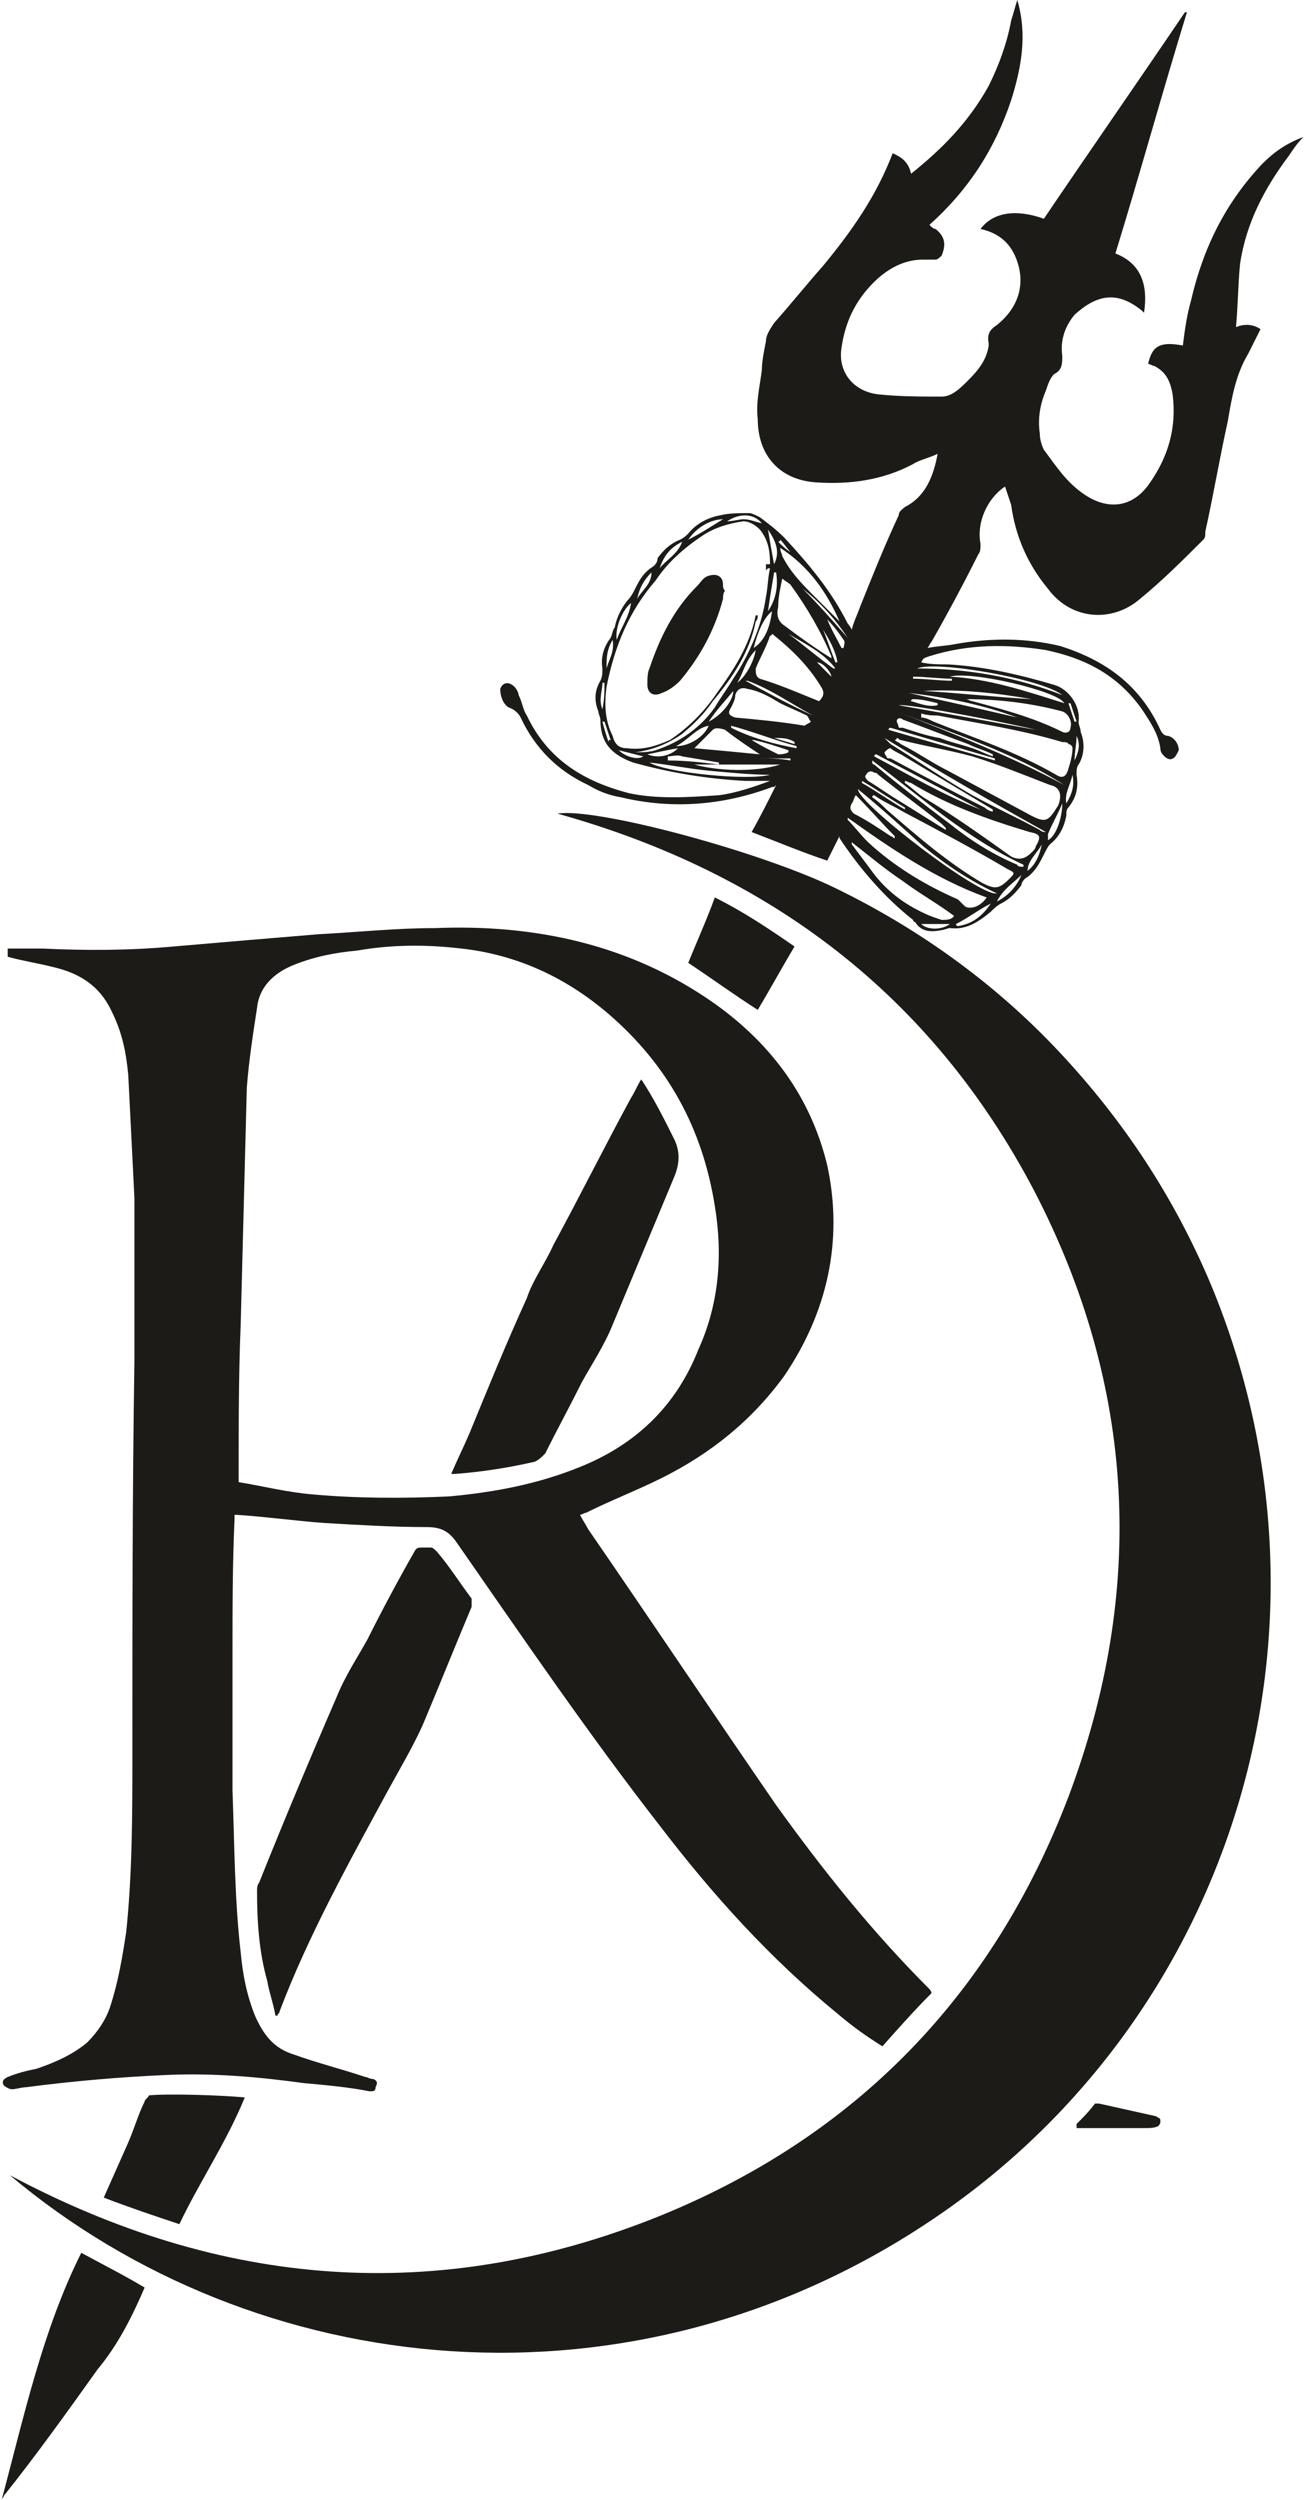
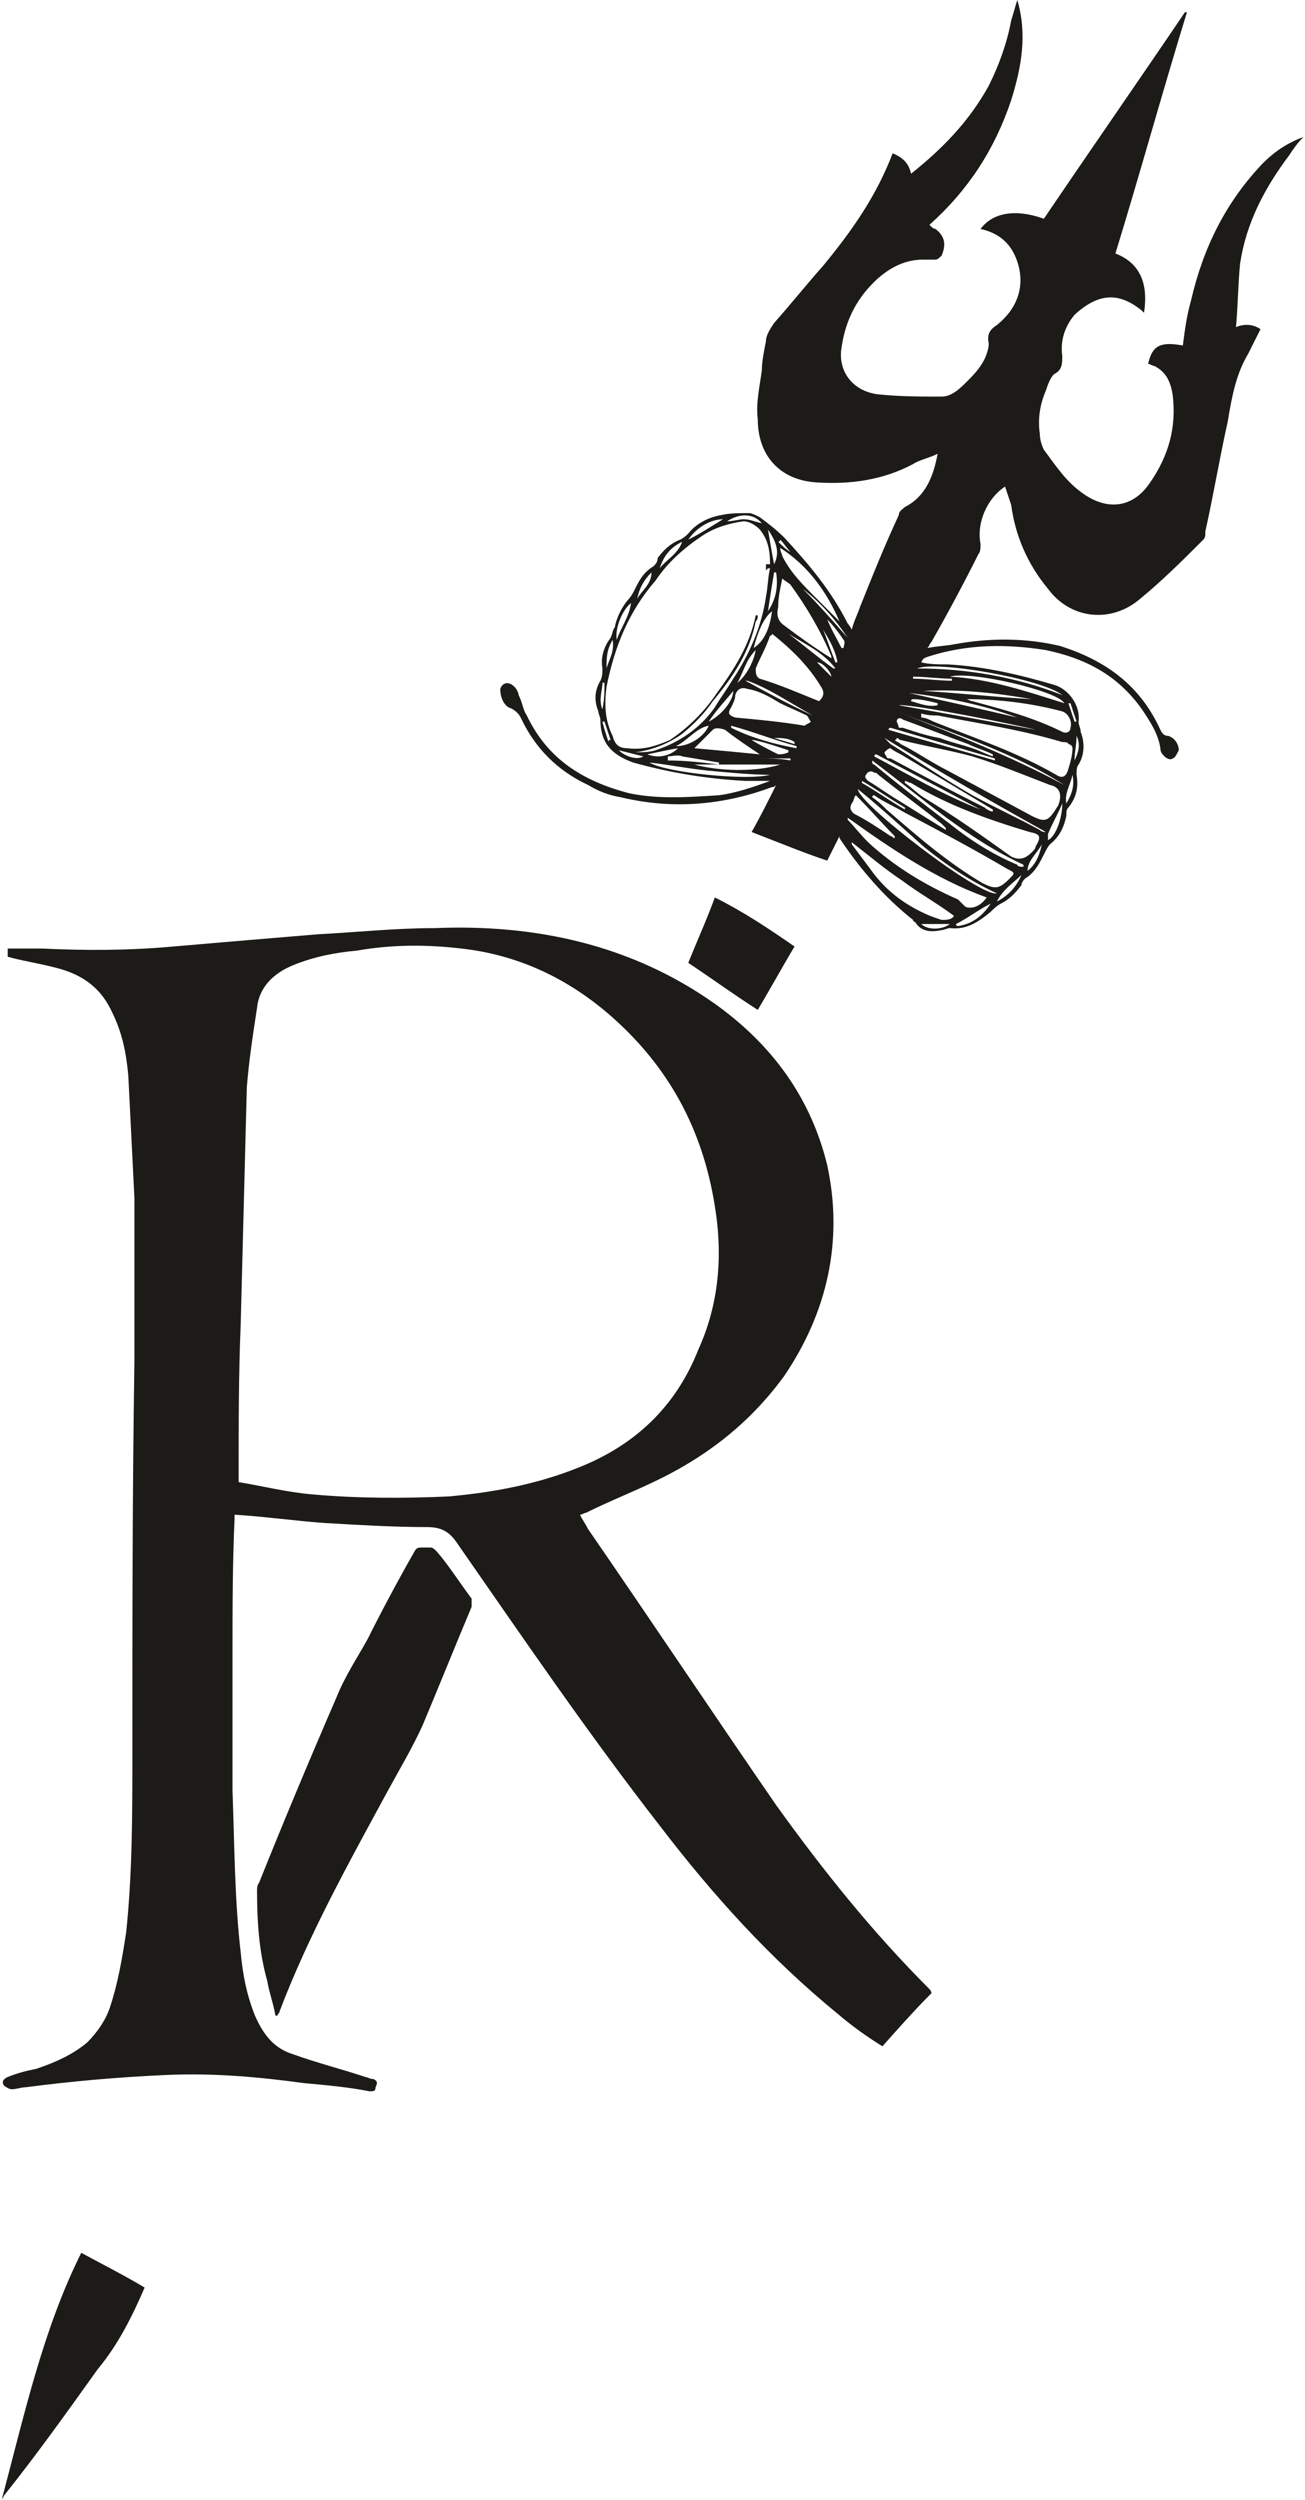
<svg xmlns="http://www.w3.org/2000/svg" xml:space="preserve" width="248px" height="475px" version="1.1" style="shape-rendering:geometricPrecision; text-rendering:geometricPrecision; image-rendering:optimizeQuality; fill-rule:evenodd; clip-rule:evenodd" viewBox="0 0 6.37 12.23">
  <defs>
    <style type="text/css">
   
    .fil0 {fill:#1C1B17}
   
  </style>
  </defs>
  <g id="Layer_x0020_1">
    <g id="_2795038105920">
      <path class="fil0" d="M4.97 0c0.05,0.17 0.02,0.33 -0.03,0.49 -0.08,0.24 -0.21,0.44 -0.4,0.61 0.01,0.01 0.02,0.02 0.03,0.02 0.05,0.04 0.05,0.08 0.03,0.13 -0.01,0.01 -0.02,0.02 -0.03,0.02 -0.02,0 -0.04,0 -0.06,0 -0.08,0 -0.15,0.03 -0.22,0.09 -0.1,0.09 -0.16,0.2 -0.18,0.34 -0.02,0.12 0.06,0.22 0.19,0.23 0.1,0.01 0.2,0.01 0.3,0.01 0.05,0 0.09,-0.04 0.13,-0.08 0.05,-0.05 0.09,-0.1 0.1,-0.17 0,0 0,-0.01 0,-0.01 -0.01,-0.05 0.01,-0.07 0.04,-0.09 0.1,-0.08 0.14,-0.19 0.1,-0.31 -0.03,-0.09 -0.09,-0.14 -0.18,-0.16 0.06,-0.08 0.17,-0.1 0.31,-0.05 0.23,-0.34 0.46,-0.67 0.69,-1.01 0,0 0,0 0.01,0 -0.12,0.39 -0.23,0.79 -0.35,1.18 0.13,0.05 0.16,0.16 0.14,0.29 0,0 -0.01,-0.01 -0.01,-0.01 -0.11,-0.09 -0.21,-0.09 -0.33,0.02 -0.05,0.06 -0.07,0.13 -0.06,0.2 0,0.04 0,0.07 -0.04,0.09 -0.02,0.02 -0.03,0.05 -0.04,0.08 -0.03,0.07 -0.04,0.14 -0.03,0.21 0,0.03 0.01,0.06 0.02,0.08 0.06,0.08 0.11,0.16 0.2,0.22 0.12,0.08 0.24,0.06 0.32,-0.06 0.09,-0.13 0.13,-0.27 0.11,-0.43 -0.01,-0.06 -0.03,-0.11 -0.09,-0.14 -0.01,0 -0.02,-0.01 -0.03,-0.01 0.02,-0.09 0.06,-0.11 0.17,-0.09 0.01,-0.08 0.02,-0.15 0.04,-0.22 0.06,-0.26 0.17,-0.48 0.35,-0.67 0.06,-0.06 0.12,-0.1 0.2,-0.13 -0.03,0.03 -0.05,0.06 -0.07,0.09 -0.12,0.16 -0.21,0.33 -0.24,0.53 -0.01,0.1 -0.01,0.2 -0.02,0.31 0.05,-0.02 0.09,-0.01 0.12,0.01 -0.02,0.04 -0.04,0.08 -0.06,0.12 -0.06,0.1 -0.08,0.21 -0.1,0.33 -0.04,0.18 -0.07,0.36 -0.11,0.54 0,0.02 0,0.03 -0.01,0.04 -0.1,0.1 -0.2,0.2 -0.31,0.29 -0.14,0.12 -0.34,0.1 -0.45,-0.05 -0.1,-0.12 -0.16,-0.26 -0.18,-0.41 -0.01,-0.03 -0.02,-0.06 -0.03,-0.09 -0.09,0.06 -0.14,0.18 -0.12,0.28 0,0.02 0,0.04 -0.01,0.05 -0.07,0.14 -0.15,0.29 -0.23,0.43 -0.01,0.01 -0.01,0.02 -0.02,0.03 0.05,-0.01 0.09,-0.01 0.14,-0.02 0.17,-0.03 0.34,-0.03 0.51,0.01 0.22,0.07 0.39,0.19 0.49,0.41 0.01,0.02 0.02,0.03 0.04,0.03 0.03,0.01 0.05,0.04 0.05,0.07 -0.01,0.02 -0.02,0.04 -0.03,0.04 -0.01,0.01 -0.03,0 -0.04,-0.01 -0.01,-0.01 -0.02,-0.02 -0.02,-0.04 -0.01,-0.07 -0.05,-0.13 -0.09,-0.19 -0.12,-0.17 -0.28,-0.25 -0.47,-0.29 -0.19,-0.03 -0.38,-0.03 -0.57,0.03 -0.03,0.01 -0.03,0.01 -0.04,0.03 0.04,0.01 0.09,0.01 0.13,0.01 0.18,0.01 0.35,0.05 0.52,0.1 0.07,0.02 0.13,0.1 0.12,0.18 0,0.02 0.01,0.03 0.01,0.05 0.02,0.05 0.02,0.11 -0.01,0.16 -0.01,0.01 -0.01,0.03 -0.01,0.05 0.01,0.06 0,0.11 -0.04,0.16 -0.01,0.01 -0.01,0.02 -0.01,0.04 -0.01,0.05 -0.03,0.1 -0.08,0.14 -0.01,0.01 -0.02,0.03 -0.03,0.05 -0.02,0.04 -0.04,0.08 -0.08,0.11 -0.02,0.01 -0.03,0.03 -0.03,0.04 -0.03,0.04 -0.06,0.07 -0.1,0.09 -0.02,0.01 -0.04,0.03 -0.05,0.04 -0.06,0.05 -0.12,0.09 -0.2,0.08 -0.01,0 -0.03,0.01 -0.04,0.01 -0.05,0.01 -0.1,0.01 -0.13,-0.04 0,0 -0.01,0 -0.01,-0.01 -0.14,-0.11 -0.26,-0.25 -0.36,-0.4 0,-0.01 0,-0.01 0,-0.01 -0.02,0.04 -0.04,0.08 -0.06,0.12 -0.12,-0.04 -0.24,-0.09 -0.37,-0.14 0.04,-0.07 0.08,-0.15 0.12,-0.23 -0.01,0.01 -0.01,0.01 -0.02,0.01 -0.24,0.09 -0.49,0.11 -0.74,0.05 -0.06,-0.01 -0.11,-0.03 -0.16,-0.06 -0.15,-0.07 -0.26,-0.18 -0.33,-0.33 -0.01,-0.02 -0.03,-0.04 -0.06,-0.05 -0.03,-0.02 -0.04,-0.06 -0.04,-0.09 0.01,-0.03 0.04,-0.04 0.07,-0.01 0.01,0.01 0.02,0.03 0.02,0.04 0.02,0.04 0.02,0.07 0.04,0.1 0.1,0.21 0.27,0.32 0.5,0.38 0.14,0.03 0.29,0.02 0.44,0.01 0.08,-0.01 0.17,-0.04 0.25,-0.07 -0.04,0 -0.08,0 -0.12,0 -0.19,-0.01 -0.37,-0.04 -0.55,-0.09 -0.11,-0.04 -0.16,-0.1 -0.16,-0.21 0,-0.01 -0.01,-0.03 -0.01,-0.04 -0.02,-0.05 -0.02,-0.1 0.01,-0.15 0.01,-0.02 0.01,-0.04 0.01,-0.06 -0.01,-0.06 0.01,-0.11 0.04,-0.15 0.01,-0.02 0.01,-0.04 0.02,-0.05 0.01,-0.05 0.03,-0.09 0.06,-0.13 0.02,-0.02 0.03,-0.04 0.04,-0.06 0.02,-0.04 0.04,-0.08 0.09,-0.11 0.01,-0.01 0.02,-0.02 0.02,-0.04 0.03,-0.04 0.06,-0.07 0.11,-0.09 0.02,-0.01 0.03,-0.02 0.04,-0.03 0.04,-0.05 0.1,-0.08 0.16,-0.09 0.04,-0.01 0.09,-0.01 0.14,-0.01 0.01,0 0.03,0.01 0.05,0.02 0.04,0.03 0.08,0.06 0.12,0.1 0.12,0.13 0.23,0.26 0.31,0.42 0,0 0.01,0.01 0.02,0.03 0.01,-0.04 0.03,-0.08 0.04,-0.11 0.06,-0.15 0.12,-0.3 0.19,-0.45 0,-0.02 0.02,-0.03 0.03,-0.04 0.1,-0.05 0.14,-0.15 0.16,-0.26 -0.04,0.02 -0.09,0.03 -0.12,0.05 -0.15,0.08 -0.31,0.1 -0.47,0.09 -0.18,-0.01 -0.29,-0.13 -0.29,-0.31 -0.01,-0.08 0.01,-0.16 0.02,-0.24 0,-0.04 0.01,-0.09 0.02,-0.14 0,-0.03 0.02,-0.06 0.04,-0.09 0.08,-0.09 0.16,-0.19 0.24,-0.28 0.14,-0.17 0.26,-0.34 0.34,-0.55 0.05,0.02 0.08,0.05 0.09,0.1 0.15,-0.12 0.28,-0.25 0.38,-0.43 0.05,-0.1 0.09,-0.21 0.11,-0.32 0.01,-0.03 0.02,-0.07 0.03,-0.1 0,0 0,0 0,0zm-1.23 2.76l0 0c0,0 0.01,0 0.02,0 0,-0.07 -0.01,-0.12 -0.05,-0.17 -0.02,-0.02 -0.05,-0.04 -0.08,-0.04 -0.07,0.01 -0.14,0.03 -0.2,0.07 -0.09,0.06 -0.17,0.13 -0.23,0.22 -0.13,0.15 -0.2,0.32 -0.24,0.52 -0.01,0.08 -0.01,0.16 0.03,0.24 0.01,0.04 0.03,0.06 0.07,0.06 0.08,0.01 0.14,-0.01 0.21,-0.04 0.09,-0.06 0.17,-0.14 0.23,-0.23 0.08,-0.11 0.16,-0.23 0.19,-0.38 0,0 0.01,0 0.01,0l0 0c0,0.01 0,0.02 -0.01,0.03 -0.03,0.15 -0.11,0.27 -0.21,0.39 -0.04,0.06 -0.09,0.11 -0.15,0.16 -0.07,0.05 -0.15,0.08 -0.23,0.09 0.03,0 0.07,0 0.1,-0.01 0.12,-0.04 0.22,-0.11 0.29,-0.21 0.03,-0.05 0.06,-0.09 0.09,-0.14 0.08,-0.12 0.14,-0.26 0.16,-0.4 0.01,-0.05 0.01,-0.1 0.02,-0.14 0,0 0,0 -0.01,0 0,0 0,0 -0.01,0.01 0,-0.01 0,-0.01 0,-0.02 0,0 0,-0.01 0,-0.01l0 0zm0.64 0.85l0 0c0,0.01 -0.01,0.01 -0.01,0.01 0.01,0.01 0.02,0.01 0.03,0.02 0.08,0.04 0.15,0.09 0.23,0.13 0.13,0.07 0.26,0.14 0.39,0.21 0.09,0.05 0.1,0.04 0.15,-0.04 0.02,-0.05 0.01,-0.09 -0.04,-0.1 -0.13,-0.05 -0.25,-0.1 -0.38,-0.14 -0.11,-0.03 -0.23,-0.05 -0.35,-0.08 -0.01,0 -0.01,-0.01 -0.02,-0.01zm0.12 -0.12l0 0c0,0.01 0,0.01 0,0.02 0.02,0 0.04,0.01 0.06,0.02 0.2,0.08 0.41,0.15 0.6,0.26 0.03,0.02 0.05,0.01 0.06,-0.03 0.01,-0.03 0.02,-0.07 0.02,-0.1 0,-0.01 -0.01,-0.02 -0.02,-0.02 0,-0.01 -0.02,-0.01 -0.03,-0.01 -0.2,-0.06 -0.4,-0.09 -0.61,-0.13 -0.02,0 -0.05,0 -0.08,-0.01zm-0.23 0.4l0 0c-0.01,0 -0.01,0.01 -0.01,0.01 0.03,0.02 0.05,0.04 0.07,0.06 0.15,0.13 0.3,0.26 0.47,0.36 0.06,0.03 0.08,0.03 0.13,-0.02 0.03,-0.03 0.03,-0.03 -0.01,-0.05 -0.17,-0.1 -0.34,-0.19 -0.51,-0.28 -0.05,-0.03 -0.1,-0.05 -0.14,-0.08zm0.15 -0.07l0 0c0,0 0,0 0,0.01 0.03,0.02 0.06,0.05 0.09,0.07 0.15,0.09 0.29,0.19 0.43,0.29 0.04,0.02 0.07,0.01 0.1,-0.02 0.01,-0.01 0.02,-0.02 0.02,-0.03 0.03,-0.05 0.02,-0.06 -0.03,-0.07 -0.2,-0.06 -0.4,-0.13 -0.58,-0.24 -0.01,0 -0.02,-0.01 -0.03,-0.01zm-0.65 -0.72l0 0c0,0.01 -0.01,0.01 -0.01,0.01 -0.02,0.06 -0.05,0.11 -0.07,0.16 0,0.02 0,0.04 0.02,0.05 0.1,0.03 0.19,0.07 0.29,0.11 0,0 0,0 0,0 0.02,-0.02 0.03,-0.04 0.01,-0.07 -0.06,-0.1 -0.14,-0.18 -0.24,-0.26zm0.37 0.9l0 0c0,0 0,0 0,0.01 0.03,0.03 0.06,0.07 0.1,0.11 0.13,0.12 0.28,0.21 0.44,0.28 0.01,0.01 0.02,0.02 0.03,0.03 0.01,0.01 0.02,0.01 0.03,0.01 0.03,0 0.06,-0.02 0.08,-0.05 -0.25,-0.09 -0.47,-0.24 -0.68,-0.39zm-0.21 -0.45l0 0c0.01,-0.01 0.02,-0.01 0.03,-0.02 -0.01,-0.01 -0.01,-0.02 -0.02,-0.03 -0.04,-0.02 -0.09,-0.04 -0.13,-0.06 -0.05,-0.03 -0.1,-0.06 -0.16,-0.07 -0.03,-0.01 -0.05,0 -0.06,0.03 0,0.02 -0.01,0.04 -0.02,0.06 -0.02,0.03 -0.01,0.04 0.02,0.05 0.11,0.01 0.22,0.02 0.34,0.04zm0.13 -0.33l0 0c0,0 0,0 0,-0.01 -0.05,-0.12 -0.12,-0.24 -0.2,-0.35 -0.01,-0.01 -0.03,-0.02 -0.04,-0.03 -0.01,0.05 -0.02,0.09 -0.02,0.14 -0.01,0.04 0,0.07 0.03,0.09 0.08,0.06 0.15,0.11 0.23,0.16zm0.1 0.9l0 0c0,0.01 0,0.01 0,0.01 0.03,0.04 0.06,0.08 0.09,0.12 0.07,0.1 0.16,0.17 0.27,0.22 0.02,0.01 0.05,0.02 0.08,0.03 0.02,0 0.05,0 0.06,-0.02 -0.08,-0.06 -0.17,-0.11 -0.25,-0.17 -0.09,-0.06 -0.16,-0.12 -0.25,-0.19zm0.56 -0.7l0 0c0.01,0 0.02,0.01 0.03,0.01 0.15,0.04 0.3,0.08 0.44,0.15 0.02,0.01 0.04,0 0.04,-0.02 0.01,-0.03 -0.01,-0.07 -0.04,-0.08 -0.15,-0.04 -0.31,-0.06 -0.47,-0.06zm-1.01 0.27l0 0c0,0 0,0 0,0 -0.06,-0.04 -0.12,-0.08 -0.17,-0.12 -0.03,-0.01 -0.05,-0.01 -0.06,0 -0.03,0.03 -0.06,0.06 -0.09,0.09 0.11,0.01 0.22,0.02 0.32,0.03zm0.39 -0.65l0 0c-0.06,-0.14 -0.15,-0.27 -0.29,-0.36 0,0.02 0.01,0.03 0.01,0.04 0.04,0.08 0.1,0.14 0.16,0.2 0.04,0.04 0.08,0.08 0.12,0.12zm0.75 0.93l0 0c0,0 0,0 0,0 0,-0.01 0,-0.01 0,-0.01 -0.15,-0.09 -0.3,-0.18 -0.45,-0.27 -0.02,-0.01 -0.04,-0.02 -0.05,-0.03 -0.01,0 -0.02,0.01 -0.03,0.02 0,0 0,0.01 0.01,0.02 0,0.01 0.01,0.01 0.02,0.01 0.15,0.08 0.3,0.16 0.46,0.24 0.01,0.01 0.03,0.02 0.04,0.02zm-0.23 0.09l0 0c0,-0.01 0,-0.01 0,-0.01 -0.01,-0.01 -0.01,-0.01 -0.02,-0.02 -0.1,-0.08 -0.21,-0.16 -0.31,-0.24 -0.01,-0.01 -0.01,-0.01 -0.02,-0.01 -0.01,-0.01 -0.03,-0.01 -0.04,0.01 -0.01,0.01 0,0.02 0.01,0.03 0.05,0.03 0.09,0.06 0.14,0.09 0.08,0.05 0.16,0.1 0.24,0.15zm-0.43 -0.2l0 0c0,0.07 0.6,0.53 0.68,0.51 -0.13,-0.06 -0.25,-0.14 -0.36,-0.23 -0.1,-0.09 -0.21,-0.19 -0.32,-0.28zm0.81 0.38l0 0c0,0 0,-0.01 0,-0.01 -0.28,-0.13 -0.5,-0.33 -0.74,-0.51 0,0.01 0,0.02 0.01,0.02 0.12,0.1 0.25,0.2 0.37,0.29 0.1,0.08 0.21,0.15 0.33,0.2 0,0.01 0.02,0.01 0.03,0.01zm0.11 -0.17l0 0c-0.27,-0.15 -0.53,-0.3 -0.79,-0.46 0.01,0.01 0.02,0.02 0.03,0.03 0.13,0.08 0.26,0.17 0.4,0.25 0.11,0.06 0.22,0.11 0.33,0.17 0.01,0.01 0.02,0.01 0.03,0.01zm-0.73 -0.59l0 0c0.28,0.11 0.56,0.22 0.82,0.36 -0.25,-0.16 -0.54,-0.25 -0.82,-0.36zm-0.2 0.41l0 0c-0.01,0.01 -0.01,0.03 -0.02,0.04 -0.01,0.02 -0.01,0.03 0.01,0.05 0.06,0.03 0.12,0.07 0.18,0.11 0.01,0 0.01,0.01 0.02,0.01 0,0 0,0 0,-0.01 -0.06,-0.06 -0.12,-0.13 -0.19,-0.2zm0.67 -0.19l0 0c0,0 0,-0.01 0,-0.01 -0.04,-0.02 -0.08,-0.03 -0.12,-0.05 -0.11,-0.04 -0.21,-0.08 -0.32,-0.12 -0.01,-0.01 -0.03,-0.01 -0.03,0.01 0,0 0.01,0.02 0.01,0.03 0.01,0 0.01,0 0.02,0 0.06,0.02 0.12,0.04 0.18,0.05 0.05,0.02 0.1,0.03 0.16,0.05 0.03,0.01 0.07,0.03 0.1,0.04zm-0.21 -0.39l0 0c0.19,0.01 0.37,0.07 0.56,0.13 -0.03,-0.06 -0.46,-0.16 -0.56,-0.13zm0.55 0.09l0 0c-0.1,-0.08 -0.62,-0.17 -0.71,-0.13 0.24,0 0.48,0.04 0.71,0.13zm-0.4 0.56l0 0c-0.17,-0.09 -0.34,-0.18 -0.51,-0.27 -0.01,0 -0.01,0.01 -0.01,0.01 0.17,0.09 0.34,0.19 0.52,0.26zm-1.03 -0.17l0 0c-0.09,0 -0.19,-0.01 -0.3,-0.02 -0.1,-0.01 -0.2,-0.03 -0.29,-0.04 0.08,0.05 0.48,0.09 0.59,0.06zm0.63 -0.34l0 0c0.23,0.04 0.45,0.08 0.67,0.12 -0.07,-0.02 -0.62,-0.13 -0.67,-0.12zm-0.5 0.21l0 0c0,0 0,0 0,-0.01 -0.11,-0.03 -0.21,-0.07 -0.32,-0.1 0,0 0,0 0,0.01 0.1,0.05 0.21,0.08 0.32,0.1zm0.97 0.06l0 0c0,0 0,0 0,-0.01 -0.17,-0.05 -0.34,-0.1 -0.51,-0.15 -0.01,0 -0.01,0.01 -0.01,0.01 0.17,0.05 0.35,0.1 0.52,0.15zm0.11 -0.21l0 0c-0.16,-0.06 -0.35,-0.1 -0.53,-0.12 0.18,0.04 0.36,0.08 0.53,0.12zm-1.16 0.23l0 0c-0.14,0 -0.28,0 -0.42,0 0.11,0.03 0.29,0.04 0.42,0zm-0.3 0l0 0c0,-0.01 0,-0.01 0,-0.01 -0.06,-0.01 -0.12,-0.02 -0.18,-0.03 -0.02,-0.01 -0.05,0 -0.07,0 0,0.01 0,0.01 0,0.02 0.09,0 0.17,0.01 0.25,0.02zm0.26 -0.75l0 0c-0.04,0.03 -0.07,0.1 -0.09,0.18 0.06,-0.04 0.08,-0.11 0.09,-0.18zm0.74 0.39l0 0c0.18,0.01 0.35,0.03 0.53,0.04 -0.17,-0.03 -0.35,-0.05 -0.53,-0.04zm-0.86 -0.05l0 0c-0.01,0 -0.01,0 -0.01,0 0.11,0.06 0.22,0.12 0.33,0.17 -0.11,-0.06 -0.21,-0.13 -0.32,-0.17zm-0.35 0.32l0 0c0.07,0 0.14,-0.05 0.16,-0.1 -0.06,0.01 -0.1,0.07 -0.16,0.1zm1.89 0.28l0 0c-0.02,0.05 -0.05,0.1 -0.07,0.15 0,0.01 0,0.02 0,0.03 0.04,-0.02 0.07,-0.11 0.07,-0.18zm-2.11 -0.98l0 0c-0.04,0.03 -0.08,0.12 -0.07,0.18 0.02,-0.06 0.06,-0.11 0.07,-0.18zm0.77 0.15l0 0c0.08,0.06 0.15,0.12 0.22,0.17 0,0 0,0 0.01,0 -0.06,-0.08 -0.15,-0.12 -0.23,-0.17zm0 0.58l0 0c0,0 0,-0.01 0,-0.01 -0.06,-0.02 -0.12,-0.04 -0.17,-0.05 0,0 0,0 -0.01,0 0.05,0.03 0.09,0.05 0.13,0.07 0.01,0 0.03,0 0.05,-0.01zm0.99 0.74l0 0c-0.06,0.03 -0.11,0.07 -0.17,0.1 0,0 0,0.01 0.01,0.01 0.07,-0.01 0.12,-0.05 0.16,-0.11zm0.15 -0.14l0 0c-0.04,0.04 -0.09,0.07 -0.12,0.13 0.06,-0.03 0.1,-0.08 0.12,-0.13zm-1.24 -1.29l0 0c0.04,-0.06 0.05,-0.12 0.04,-0.19 0,0 0,0 -0.01,0 -0.01,0.06 -0.02,0.12 -0.03,0.19zm-0.39 -0.35l0 0c0.06,-0.03 0.12,-0.07 0.17,-0.1 -0.06,0 -0.13,0.04 -0.17,0.1zm0.1 0.89l0 0c0.06,-0.03 0.12,-0.1 0.12,-0.15 -0.04,0.05 -0.08,0.09 -0.12,0.15zm-0.13 -0.88l0 0c-0.06,0.03 -0.09,0.07 -0.11,0.13 0.03,-0.04 0.09,-0.07 0.11,-0.13zm0.36 0.53l0 0c-0.05,0.05 -0.06,0.11 -0.09,0.16 0.04,-0.03 0.08,-0.1 0.09,-0.16zm0.45 -0.06l0 0c-0.06,-0.09 -0.13,-0.17 -0.22,-0.24 0.08,0.08 0.15,0.16 0.22,0.24zm-0.03 0.05l0 0c0,0 0.01,0 0.01,0 0,-0.01 0.01,-0.03 0,-0.04 -0.02,-0.03 -0.05,-0.07 -0.08,-0.1 0,0 0,0 0,0 0.02,0.05 0.05,0.1 0.07,0.14zm-0.93 -0.37l0 0c-0.04,0.04 -0.06,0.08 -0.07,0.13 0.02,-0.04 0.07,-0.07 0.07,-0.13zm0.37 -0.25l0 0c0.03,0 0.06,-0.01 0.08,-0.01 0.03,0 0.05,0.01 0.09,0.02 -0.04,-0.05 -0.11,-0.05 -0.17,-0.01zm0.2 0.04l0 0c0.01,0.06 0.02,0.12 0.03,0.17 0.03,-0.06 0.01,-0.11 -0.03,-0.17zm0.75 1.93l0 0c0.03,0.03 0.1,0.03 0.14,0 -0.04,0 -0.09,0 -0.14,0zm0.52 -0.26l0 0c0.04,-0.03 0.06,-0.08 0.07,-0.13 -0.02,0.04 -0.07,0.08 -0.07,0.13zm-0.6 -0.3l0 0c0,0 0,0 0,-0.01 -0.07,-0.04 -0.14,-0.09 -0.21,-0.13 0,0 0,0 0,0.01 0.07,0.04 0.14,0.09 0.21,0.13zm-1.11 -0.3l0 0c-0.06,0.01 -0.1,0.02 -0.15,0.03 0.05,0.02 0.11,0.01 0.15,-0.03zm1.93 0.13l0 0c-0.01,0.05 -0.04,0.09 -0.03,0.14 0.03,-0.05 0.04,-0.09 0.03,-0.14zm-2.25 -0.66l0 0c-0.03,0.05 -0.03,0.09 -0.03,0.14 0.01,-0.04 0.04,-0.08 0.03,-0.14zm1.59 0.32l0 0c0,0 0,0 0,-0.01 -0.04,-0.01 -0.08,-0.02 -0.12,-0.02 0,0 -0.01,0 -0.01,0.01 0.04,0.01 0.08,0.03 0.13,0.02zm-1.64 0.02l0 0c0.01,-0.05 0.01,-0.09 0.01,-0.13 0,0 0,0 -0.01,0 0,0.04 -0.02,0.08 0,0.13zm1.14 -0.23l0 0c0.01,0 0.01,0 0.01,0 -0.01,-0.06 -0.04,-0.11 -0.07,-0.16 0.02,0.05 0.04,0.11 0.06,0.16zm1.18 0.36l0 0c0,0.04 -0.01,0.08 -0.01,0.12 0.02,-0.04 0.03,-0.08 0.01,-0.12zm-2.24 0.07l0 0c0.03,0.03 0.09,0.05 0.12,0.03 -0.04,-0.01 -0.08,-0.02 -0.12,-0.03zm1.63 -0.34l0 0c0,0 0,0 0,-0.01 -0.06,0 -0.13,-0.01 -0.19,-0.01 0,0 0,0.01 0,0.01 0.06,0 0.13,0.01 0.19,0.01zm-0.59 -0.02l0 0c0,-0.02 -0.04,-0.07 -0.07,-0.07 0.02,0.02 0.04,0.04 0.07,0.07zm-0.18 0.33l0 0c0,-0.01 0,-0.01 0,-0.01 -0.03,-0.02 -0.06,-0.02 -0.1,-0.02 0.03,0.01 0.07,0.02 0.1,0.03zm1.37 -0.11l0 0c0.01,0 0.01,0 0.01,0 -0.01,-0.03 -0.02,-0.06 -0.03,-0.09 0,0 0,0 -0.01,0 0.01,0.03 0.02,0.06 0.03,0.09zm-2.28 0.1l0 0c0,-0.01 0,-0.01 0.01,-0.01 -0.01,-0.03 -0.02,-0.06 -0.03,-0.09 0,0 -0.01,0 -0.01,0 0.01,0.04 0.02,0.07 0.03,0.1zm0.73 0.08l0 0c0,0 0,0 0,0 0.05,0 0.11,0 0.16,0.01 0,-0.01 0,-0.01 0,-0.01 -0.05,0 -0.11,0 -0.16,0zm0.11 -1.07l0 0c0,0.01 -0.01,0.01 -0.01,0.01 0.02,0.02 0.04,0.04 0.06,0.05 0,0 0,0 0,0 -0.02,-0.02 -0.03,-0.04 -0.05,-0.06z" />
      <path class="fil0" d="M0.03 4.68c0,-0.01 0,-0.02 0,-0.04 0.06,0 0.11,0 0.17,0 0.21,0.01 0.42,0.01 0.64,-0.01 0.23,-0.02 0.47,-0.04 0.71,-0.06 0.19,-0.01 0.38,-0.03 0.57,-0.03 0.49,-0.02 0.96,0.08 1.37,0.37 0.28,0.2 0.47,0.46 0.55,0.79 0.08,0.37 0,0.72 -0.21,1.03 -0.16,0.22 -0.36,0.38 -0.6,0.5 -0.12,0.06 -0.25,0.11 -0.37,0.17 -0.01,0 -0.02,0.01 -0.03,0.01 0.01,0.02 0.03,0.05 0.04,0.07 0.31,0.45 0.61,0.9 0.92,1.35 0.23,0.32 0.47,0.62 0.75,0.9 0,0 0.01,0.01 0.01,0.02 -0.08,0.08 -0.16,0.17 -0.24,0.26 -0.08,-0.05 -0.15,-0.1 -0.22,-0.16 -0.33,-0.27 -0.61,-0.58 -0.87,-0.92 -0.35,-0.45 -0.67,-0.92 -0.99,-1.38 -0.04,-0.06 -0.08,-0.08 -0.15,-0.08 -0.16,0 -0.33,-0.01 -0.5,-0.02 -0.14,-0.01 -0.28,-0.03 -0.43,-0.04 0,0 0,0 -0.01,0 0,0.01 0,0.01 0,0.02 -0.01,0.22 -0.01,0.44 -0.01,0.66 0,0.22 0,0.45 0,0.67 0.01,0.27 0.01,0.53 0.04,0.79 0.01,0.11 0.03,0.21 0.07,0.31 0.04,0.09 0.09,0.16 0.19,0.19 0.11,0.04 0.23,0.07 0.35,0.11 0.01,0 0.02,0.01 0.04,0.01 0.02,0.01 0.02,0.02 0.01,0.04 0,0.02 -0.01,0.02 -0.03,0.02 -0.1,-0.02 -0.21,-0.03 -0.32,-0.04 -0.22,-0.03 -0.44,-0.05 -0.67,-0.04 -0.23,0.01 -0.46,0.03 -0.69,0.06 -0.02,0 -0.05,0.01 -0.07,0.01 -0.01,0 -0.03,-0.01 -0.04,-0.02 -0.01,-0.02 0,-0.03 0.02,-0.04 0.05,-0.02 0.09,-0.03 0.14,-0.04 0.09,-0.03 0.18,-0.07 0.25,-0.13 0.05,-0.05 0.09,-0.11 0.11,-0.17 0.04,-0.12 0.06,-0.24 0.08,-0.37 0.03,-0.29 0.03,-0.58 0.03,-0.87 0,-0.64 0,-1.28 0.01,-1.92 0,-0.27 0,-0.54 0,-0.8 -0.01,-0.2 -0.02,-0.4 -0.03,-0.6 -0.01,-0.11 -0.03,-0.21 -0.08,-0.31 -0.06,-0.13 -0.16,-0.19 -0.29,-0.22 -0.08,-0.02 -0.15,-0.03 -0.22,-0.05zm1.13 2.57l0 0c0.12,0.02 0.24,0.05 0.36,0.06 0.22,0.02 0.45,0.02 0.67,0.01 0.22,-0.02 0.43,-0.06 0.63,-0.14 0.28,-0.11 0.48,-0.3 0.59,-0.58 0.1,-0.22 0.12,-0.46 0.08,-0.7 -0.06,-0.38 -0.23,-0.69 -0.52,-0.94 -0.21,-0.18 -0.45,-0.29 -0.72,-0.32 -0.17,-0.02 -0.34,-0.02 -0.51,0.01 -0.11,0.01 -0.21,0.03 -0.31,0.07 -0.1,0.04 -0.17,0.11 -0.18,0.21 -0.02,0.13 -0.04,0.26 -0.05,0.39 -0.01,0.39 -0.02,0.77 -0.03,1.16 -0.01,0.24 -0.01,0.49 -0.01,0.73 0,0.01 0,0.02 0,0.04z" />
-       <path class="fil0" d="M0.04 10.64c1.03,0.55 2.09,0.64 3.18,0.2 0.96,-0.39 1.63,-1.08 2,-2.05 0.38,-1.01 0.33,-2.01 -0.17,-2.97 -0.5,-0.95 -1.29,-1.55 -2.33,-1.84 0.18,-0.03 0.94,0.17 1.33,0.35 0.42,0.2 0.8,0.47 1.12,0.81 0.32,0.34 0.57,0.72 0.75,1.15 0.69,1.67 0.11,3.56 -1.34,4.55 -1.49,1.02 -3.34,0.81 -4.54,-0.2z" />
      <path class="fil0" d="M1.34 9.86c-0.01,-0.06 -0.03,-0.11 -0.04,-0.17 -0.04,-0.14 -0.05,-0.29 -0.05,-0.44 0,-0.01 0,-0.03 0.01,-0.04 0.12,-0.3 0.25,-0.61 0.38,-0.91 0.04,-0.1 0.1,-0.19 0.15,-0.28 0.07,-0.14 0.15,-0.29 0.23,-0.43 0.01,-0.02 0.02,-0.02 0.04,-0.02 0.01,0 0.03,0 0.04,0 0.01,0 0.02,0.01 0.03,0.02 0.06,0.07 0.11,0.15 0.17,0.23 0,0.01 0,0.03 0,0.04 -0.08,0.19 -0.16,0.39 -0.24,0.58 -0.05,0.11 -0.11,0.21 -0.17,0.32 -0.19,0.35 -0.39,0.71 -0.53,1.08 0,0.01 -0.01,0.01 -0.01,0.02 0,0 0,0 -0.01,0z" />
      <path class="fil0" d="M0 12.23c0.11,-0.41 0.2,-0.83 0.39,-1.21 0.11,0.06 0.21,0.11 0.31,0.17 -0.06,0.14 -0.13,0.28 -0.23,0.4 -0.15,0.21 -0.3,0.42 -0.46,0.62 0,0.01 -0.01,0.01 -0.01,0.02z" />
-       <path class="fil0" d="M0.5 10.75c0.04,-0.09 0.08,-0.18 0.12,-0.27 0.03,-0.07 0.05,-0.14 0.08,-0.2 0,-0.01 0.02,-0.02 0.02,-0.03 0.1,-0.01 0.37,0 0.47,0.01 -0.09,0.22 -0.22,0.41 -0.32,0.62 -0.12,-0.04 -0.24,-0.08 -0.37,-0.13z" />
      <path class="fil0" d="M3.36 4.71c0.04,-0.1 0.09,-0.21 0.13,-0.32 0.14,0.07 0.26,0.15 0.39,0.24 -0.06,0.1 -0.12,0.21 -0.18,0.31 -0.11,-0.07 -0.22,-0.15 -0.34,-0.23z" />
-       <path class="fil0" d="M5.26 10.39c0.03,-0.03 0.06,-0.06 0.09,-0.1 0,0 0.01,0 0.02,0 0.09,0.02 0.18,0.04 0.27,0.06 0,0 0.01,0 0.02,0.01 0.01,0 0.01,0.01 0.01,0.02 0,0.01 -0.01,0.02 -0.01,0.02 -0.02,0.01 -0.04,0.01 -0.07,0.01 -0.11,0 -0.22,0 -0.33,0 0,-0.01 0,-0.01 0,-0.02z" />
-       <path class="fil0" d="M3.54 2.89c-0.01,0.01 -0.01,0.03 -0.01,0.04 -0.04,0.15 -0.11,0.28 -0.21,0.4 -0.03,0.03 -0.06,0.05 -0.09,0.06 -0.04,0.02 -0.07,0 -0.07,-0.04 0,-0.03 0,-0.06 0.01,-0.08 0.05,-0.15 0.12,-0.29 0.23,-0.4 0.02,-0.02 0.03,-0.04 0.05,-0.05 0.05,-0.02 0.08,0 0.08,0.04 0,0.01 0,0.02 0.01,0.03z" />
-       <path class="fil0" d="M3.13 5.28c0.06,0.09 0.11,0.19 0.16,0.29 0.03,0.06 0.03,0.12 0,0.19 -0.1,0.24 -0.2,0.48 -0.3,0.72 -0.04,0.1 -0.1,0.19 -0.15,0.28 -0.06,0.12 -0.12,0.23 -0.18,0.35 -0.02,0.02 -0.03,0.03 -0.05,0.04 -0.13,0.03 -0.26,0.05 -0.39,0.06 0,0 -0.01,0 -0.02,0 0.03,-0.07 0.06,-0.13 0.09,-0.2 0.09,-0.22 0.18,-0.44 0.28,-0.66 0.03,-0.09 0.09,-0.17 0.13,-0.26 0.13,-0.24 0.25,-0.48 0.38,-0.72 0.02,-0.03 0.03,-0.06 0.05,-0.09z" />
    </g>
  </g>
</svg>